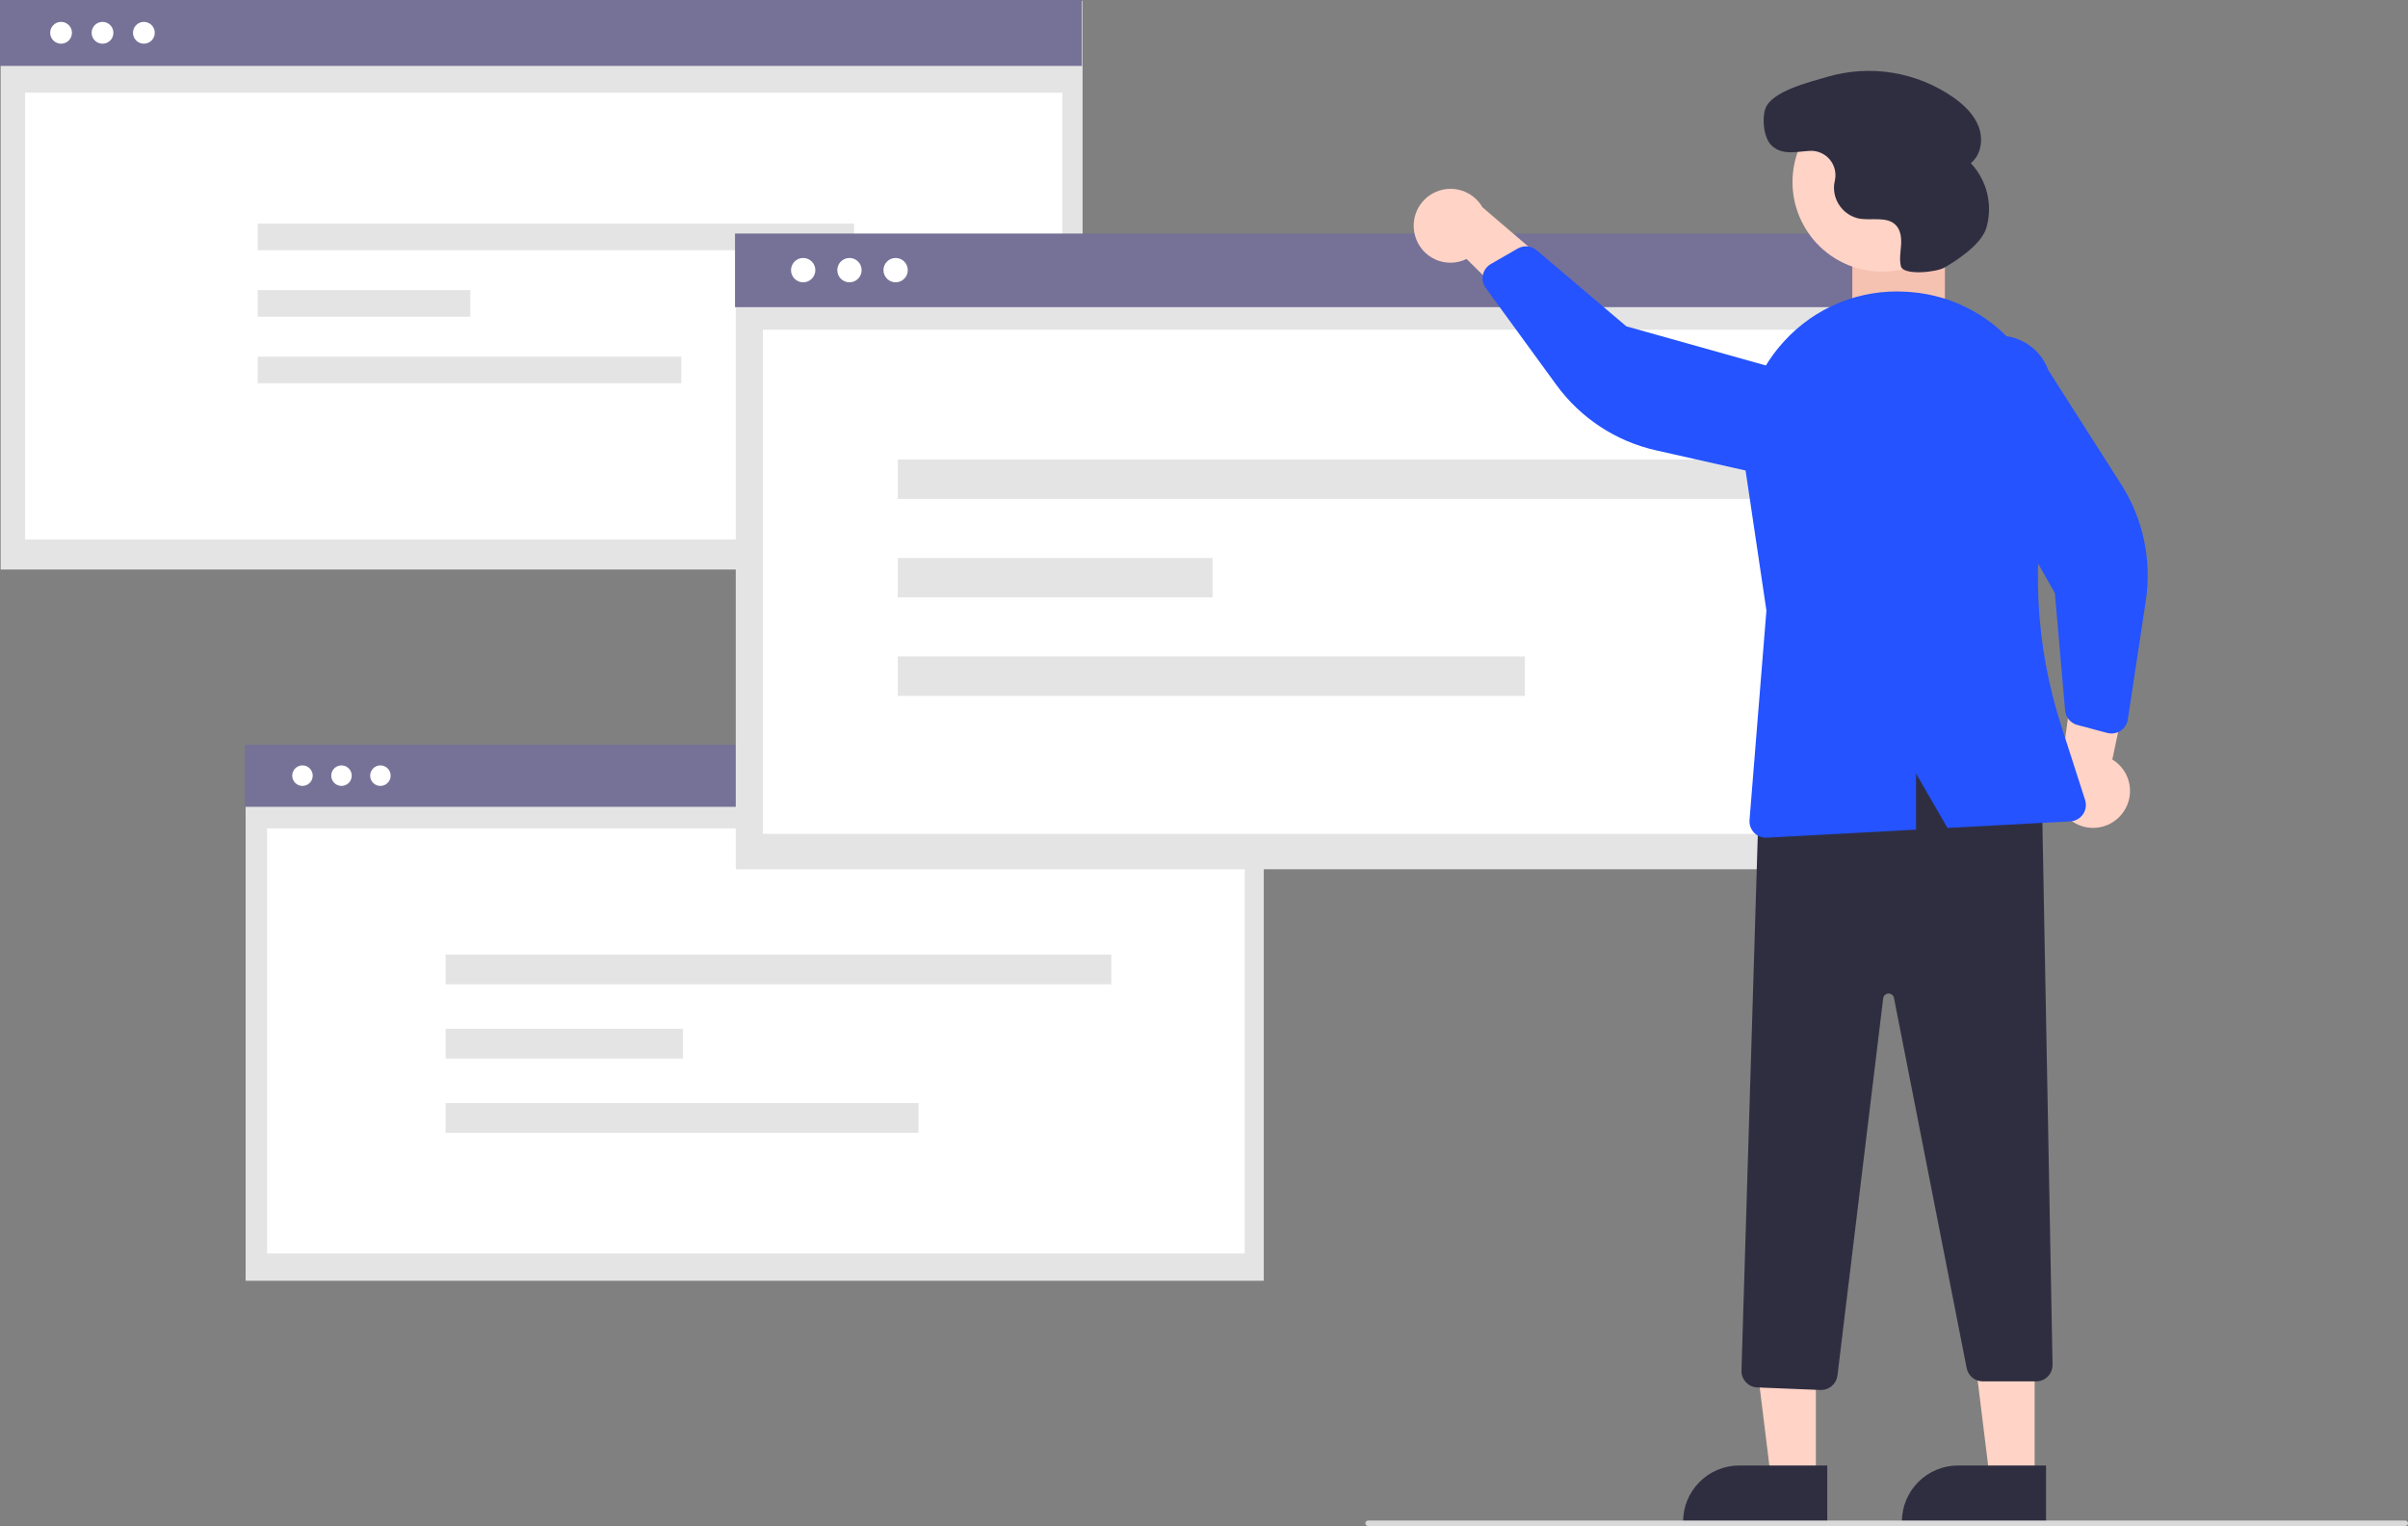
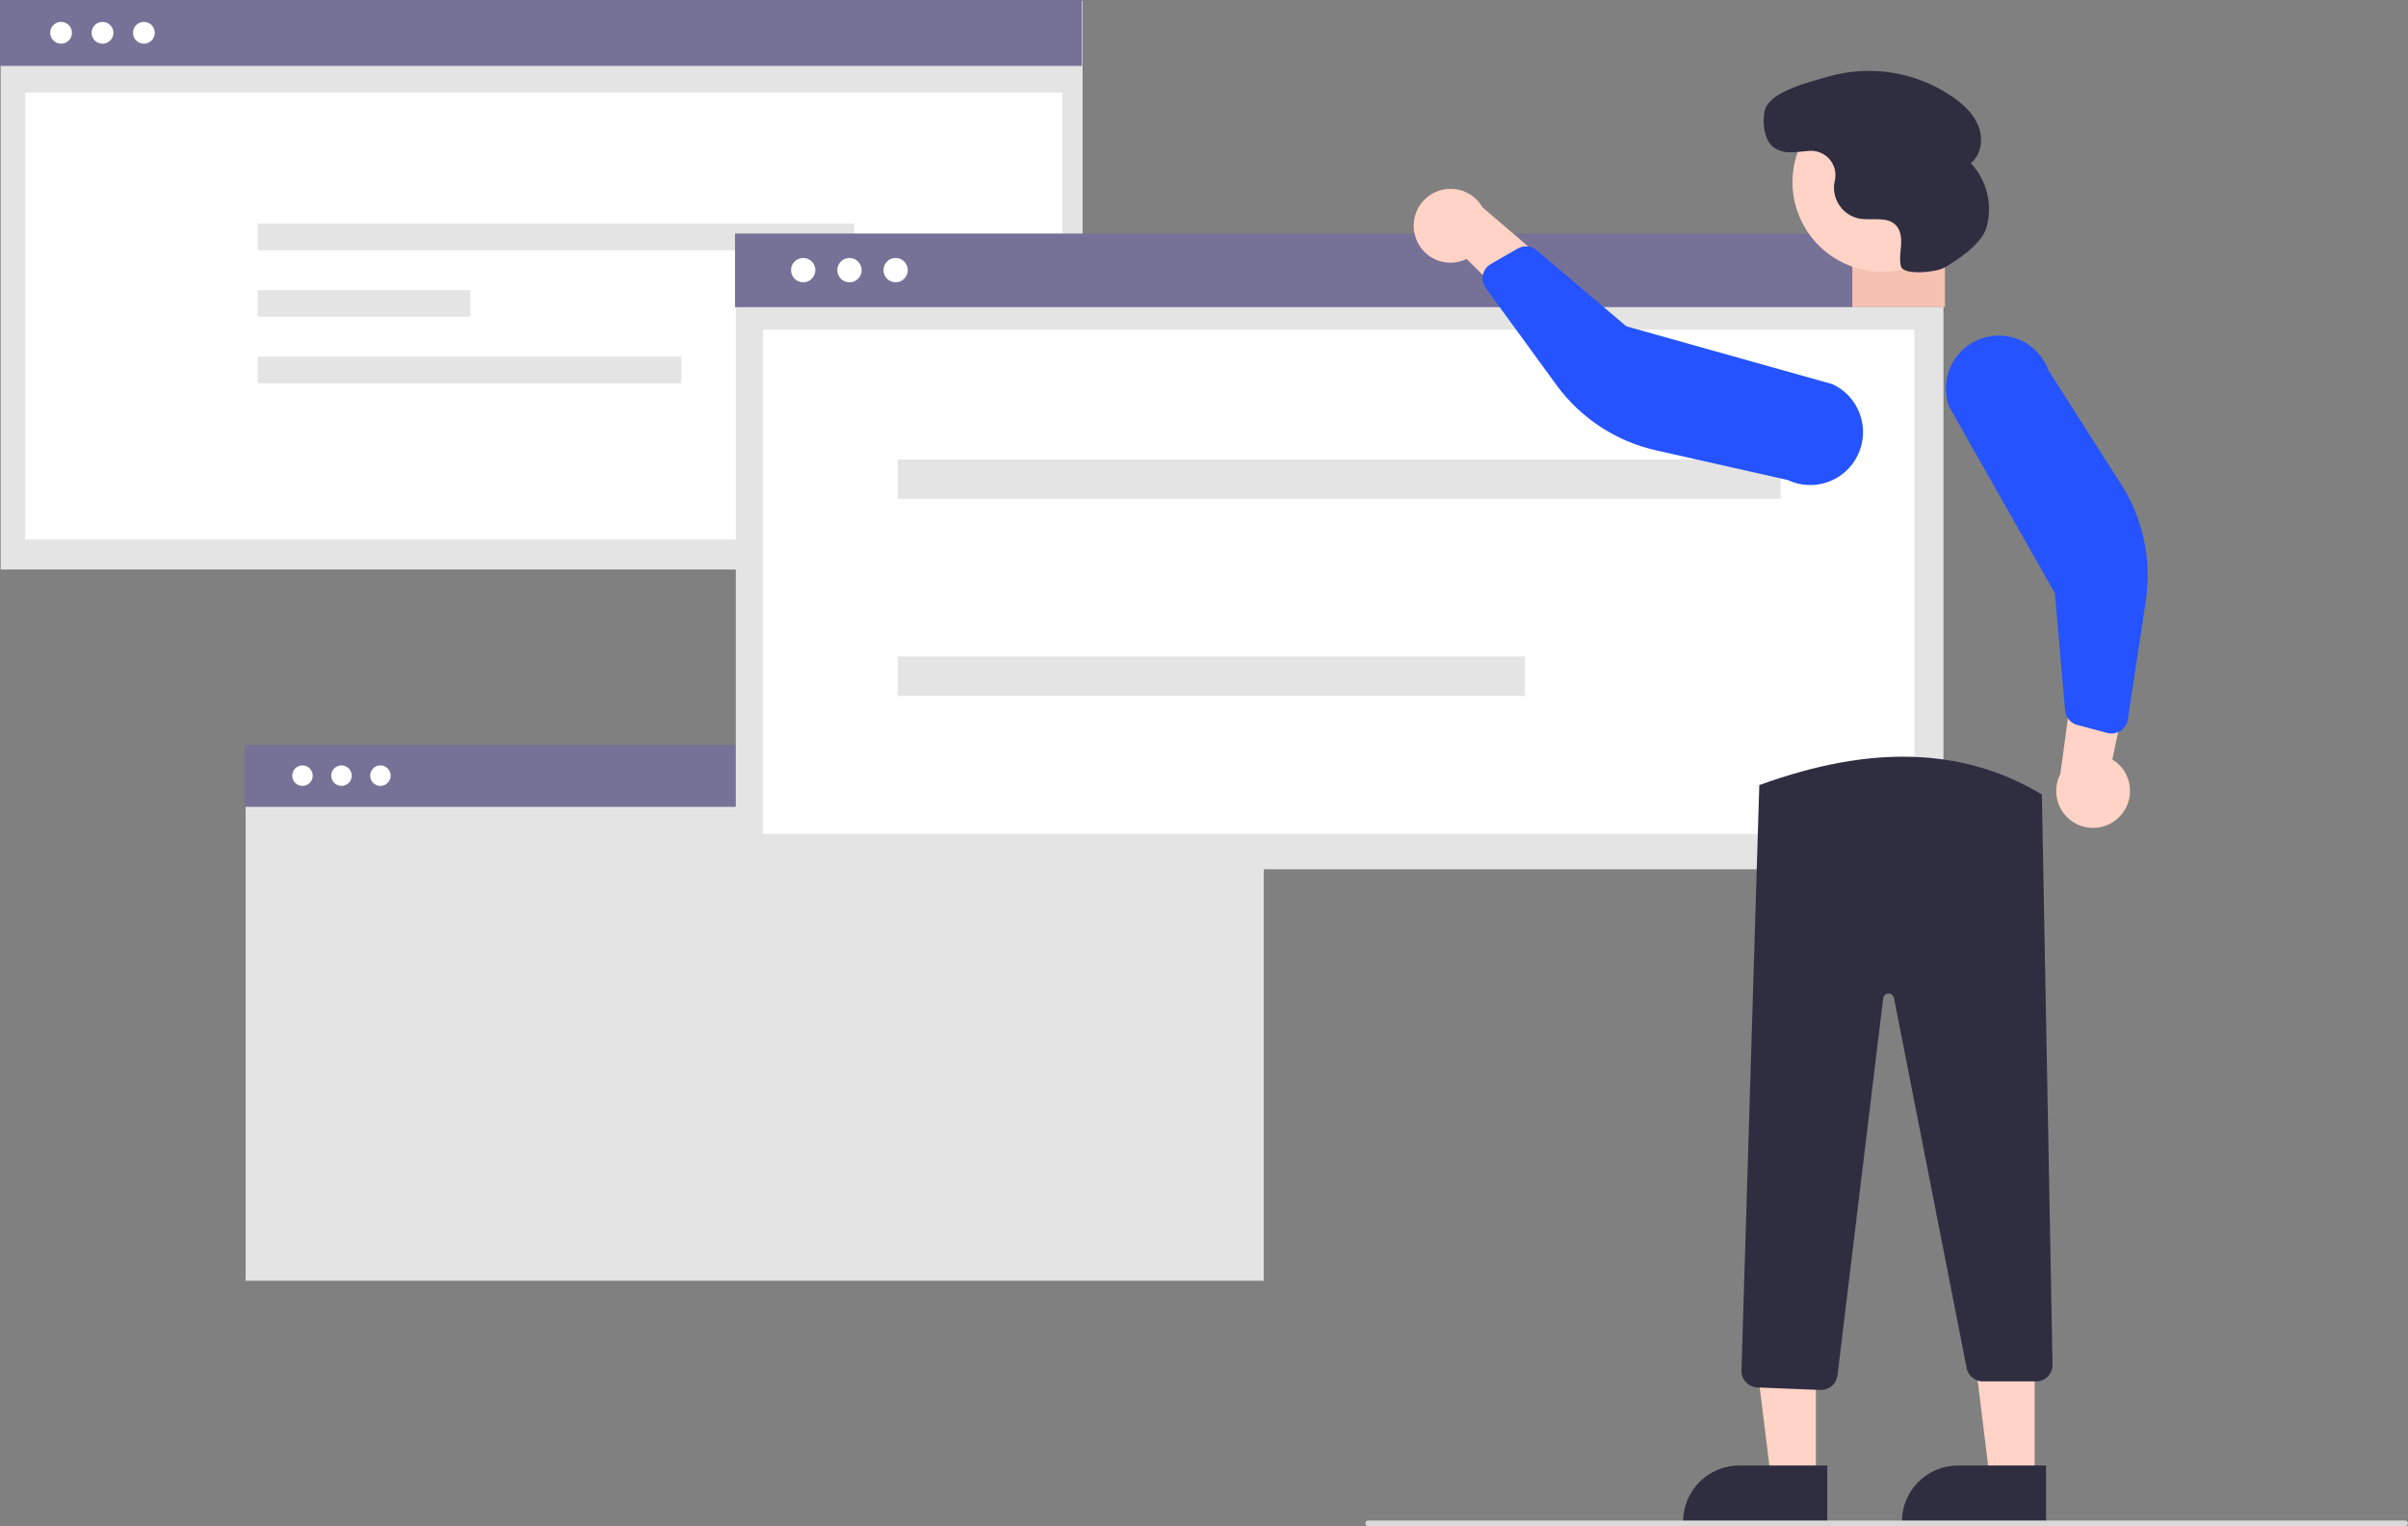
<svg xmlns="http://www.w3.org/2000/svg" width="494" height="313" viewBox="0 0 494 313" fill="none">
  <rect x="0" y="0" width="494" height="313" fill="#808080" stroke="none" />
  <g clip-path="url(#clip0_171_2893)">
    <path d="M222.09 0.18H0.137V116.816H222.09V0.18Z" fill="#E4E4E4" />
    <path d="M221.953 0H0V13.521H221.953V0Z" fill="#767197" />
    <path d="M217.936 19.004H5.156V110.668H217.936V19.004Z" fill="white" />
    <path d="M21.032 8.964C22.266 8.964 23.267 7.962 23.267 6.727C23.267 5.492 22.266 4.49 21.032 4.49C19.797 4.49 18.797 5.492 18.797 6.727C18.797 7.962 19.797 8.964 21.032 8.964Z" fill="white" />
    <path d="M29.516 8.962C30.75 8.962 31.751 7.96 31.751 6.725C31.751 5.49 30.75 4.488 29.516 4.488C28.282 4.488 27.281 5.49 27.281 6.725C27.281 7.96 28.282 8.962 29.516 8.962Z" fill="white" />
    <path d="M12.528 8.962C13.762 8.962 14.763 7.96 14.763 6.725C14.763 5.49 13.762 4.488 12.528 4.488C11.294 4.488 10.293 5.49 10.293 6.725C10.293 7.96 11.294 8.962 12.528 8.962Z" fill="white" />
    <path d="M175.222 45.865H52.867V51.323H175.222V45.865Z" fill="#E4E4E4" />
    <path d="M96.493 59.508H52.867V64.965H96.493V59.508Z" fill="#E4E4E4" />
    <path d="M139.777 73.152H52.867V78.61H139.777V73.152Z" fill="#E4E4E4" />
    <path d="M259.262 152.936H50.391V262.697H259.262V152.936Z" fill="#E4E4E4" />
    <path d="M259.135 152.766H50.264V165.49H259.135V152.766Z" fill="#767197" />
-     <path d="M255.353 169.914H54.795V257.107H255.353V169.914Z" fill="white" />
    <path d="M70.056 161.2C71.218 161.2 72.159 160.258 72.159 159.095C72.159 157.933 71.218 156.99 70.056 156.99C68.895 156.99 67.953 157.933 67.953 159.095C67.953 160.258 68.895 161.2 70.056 161.2Z" fill="white" />
    <path d="M78.039 161.2C79.2 161.2 80.142 160.258 80.142 159.095C80.142 157.933 79.2 156.99 78.039 156.99C76.877 156.99 75.936 157.933 75.936 159.095C75.936 160.258 76.877 161.2 78.039 161.2Z" fill="white" />
    <path d="M62.052 161.2C63.214 161.2 64.156 160.258 64.156 159.095C64.156 157.933 63.214 156.99 62.052 156.99C60.891 156.99 59.949 157.933 59.949 159.095C59.949 160.258 60.891 161.2 62.052 161.2Z" fill="white" />
    <path d="M398.699 48.102H150.941V178.298H398.699V48.102Z" fill="#E4E4E4" />
    <path d="M398.547 47.902H150.789V62.996H398.547V47.902Z" fill="#767197" />
    <path d="M392.738 67.629H156.502V171.031H392.738V67.629Z" fill="white" />
    <path d="M174.266 57.906C175.644 57.906 176.761 56.788 176.761 55.409C176.761 54.03 175.644 52.912 174.266 52.912C172.888 52.912 171.771 54.03 171.771 55.409C171.771 56.788 172.888 57.906 174.266 57.906Z" fill="white" />
    <path d="M183.737 57.906C185.115 57.906 186.232 56.788 186.232 55.409C186.232 54.03 185.115 52.912 183.737 52.912C182.359 52.912 181.242 54.03 181.242 55.409C181.242 56.788 182.359 57.906 183.737 57.906Z" fill="white" />
    <path d="M164.772 57.906C166.15 57.906 167.267 56.788 167.267 55.409C167.267 54.03 166.15 52.912 164.772 52.912C163.394 52.912 162.277 54.03 162.277 55.409C162.277 56.788 163.394 57.906 164.772 57.906Z" fill="white" />
    <path d="M365.309 94.254H184.178V102.333H365.309V94.254Z" fill="#E4E4E4" />
-     <path d="M248.759 114.451H184.178V122.53H248.759V114.451Z" fill="#E4E4E4" />
    <path d="M312.837 134.65H184.178V142.73H312.837V134.65Z" fill="#E4E4E4" />
    <path d="M227.986 195.793H91.406V201.885H227.986V195.793Z" fill="#E4E4E4" />
    <path d="M140.103 211.023H91.406V217.116H140.103V211.023Z" fill="#E4E4E4" />
    <path d="M188.42 226.254H91.406V232.346H188.42V226.254Z" fill="#E4E4E4" />
    <path d="M290.322 48.439C290.626 49.497 291.158 50.475 291.88 51.305C292.603 52.135 293.498 52.796 294.504 53.242C295.509 53.688 296.6 53.907 297.7 53.886C298.799 53.864 299.881 53.602 300.868 53.116L319.867 71.938L322.591 58.305L304.131 42.521C303.207 40.916 301.726 39.705 299.969 39.119C298.213 38.533 296.302 38.612 294.6 39.342C292.898 40.071 291.522 41.4 290.734 43.077C289.945 44.753 289.799 46.661 290.322 48.439Z" fill="#FFD3C5" />
    <path d="M435.111 167.193C435.836 166.365 436.371 165.388 436.678 164.332C436.985 163.275 437.057 162.163 436.888 161.076C436.72 159.988 436.315 158.95 435.703 158.036C435.09 157.122 434.285 156.353 433.343 155.784L438.898 129.613L425.965 134.689L422.673 158.763C421.823 160.409 421.605 162.31 422.062 164.106C422.518 165.902 423.618 167.468 425.151 168.507C426.684 169.546 428.545 169.986 430.38 169.744C432.216 169.502 433.899 168.594 435.111 167.193Z" fill="#FFD3C5" />
    <path d="M372.522 303.585H363.35L358.986 268.18L372.523 268.18L372.522 303.585Z" fill="#FFD3C5" />
    <path d="M374.86 312.483L345.287 312.482V312.108C345.287 310.595 345.585 309.097 346.163 307.699C346.742 306.302 347.59 305.032 348.658 303.962C349.727 302.892 350.996 302.044 352.393 301.465C353.789 300.886 355.286 300.588 356.798 300.588H356.798L374.861 300.589L374.86 312.483Z" fill="#2F2E41" />
    <path d="M417.406 303.585H408.234L403.871 268.18L417.407 268.18L417.406 303.585Z" fill="#FFD3C5" />
    <path d="M419.745 312.483L390.172 312.482V312.108C390.172 310.595 390.47 309.097 391.048 307.699C391.627 306.302 392.474 305.032 393.543 303.962C394.612 302.892 395.881 302.044 397.278 301.465C398.674 300.886 400.171 300.588 401.683 300.588H401.683L419.745 300.589L419.745 312.483Z" fill="#2F2E41" />
    <rect x="380" y="53" width="19" height="10" fill="#F5C1B1" />
    <path d="M373.476 285.099L360.493 284.579C359.608 284.541 358.772 284.155 358.168 283.506C357.564 282.857 357.239 281.996 357.263 281.109L360.921 161.032L361.16 160.946C383.914 152.708 402.738 153.331 418.708 162.848L418.887 162.954L421.078 279.904C421.087 280.352 421.006 280.797 420.84 281.213C420.675 281.629 420.429 282.008 420.115 282.328C419.802 282.648 419.428 282.901 419.015 283.075C418.603 283.248 418.16 283.337 417.712 283.337H406.764C405.985 283.336 405.229 283.064 404.627 282.569C404.025 282.073 403.613 281.384 403.461 280.618L388.547 204.692C388.496 204.43 388.353 204.194 388.143 204.028C387.934 203.862 387.672 203.776 387.405 203.786C387.138 203.796 386.883 203.901 386.687 204.082C386.49 204.263 386.364 204.508 386.333 204.774L376.953 282.138C376.85 282.954 376.453 283.704 375.838 284.249C375.223 284.794 374.431 285.097 373.609 285.101C373.565 285.101 373.521 285.1 373.476 285.099Z" fill="#2F2E41" />
    <path d="M394.921 53.474C403.825 48.602 407.098 37.429 402.23 28.518C397.363 19.606 386.199 16.331 377.294 21.203C368.39 26.074 365.118 37.248 369.985 46.159C374.853 55.07 386.017 58.345 394.921 53.474Z" fill="#FFD3C5" />
    <path d="M304.472 55.631C304.766 55.011 305.242 54.496 305.836 54.155L311.378 50.97C311.978 50.627 312.67 50.477 313.359 50.539C314.048 50.602 314.701 50.875 315.23 51.322L333.641 66.932L375.958 78.805C377.249 79.411 378.407 80.264 379.368 81.318C380.328 82.371 381.072 83.604 381.556 84.946C382.041 86.287 382.256 87.711 382.19 89.135C382.124 90.56 381.778 91.958 381.172 93.249C380.566 94.54 379.712 95.698 378.658 96.659C377.605 97.619 376.372 98.362 375.031 98.845C373.691 99.329 372.268 99.543 370.844 99.475C369.421 99.408 368.024 99.06 366.735 98.453L339.704 92.362C331.5 90.515 324.245 85.748 319.289 78.948L304.793 59.062C304.514 58.68 304.32 58.243 304.221 57.78C304.122 57.317 304.122 56.839 304.22 56.376C304.274 56.118 304.359 55.868 304.472 55.631Z" fill="#2453FF" />
    <path d="M434.325 150.248C433.681 150.481 432.98 150.511 432.318 150.335L426.143 148.692C425.475 148.512 424.878 148.131 424.433 147.601C423.988 147.071 423.716 146.417 423.654 145.727L421.562 121.669L399.866 83.418C399.375 82.079 399.153 80.657 399.212 79.232C399.272 77.807 399.611 76.407 400.211 75.114C400.81 73.82 401.659 72.657 402.708 71.692C403.757 70.726 404.986 69.978 406.325 69.488C407.663 68.998 409.085 68.777 410.509 68.838C411.932 68.898 413.33 69.239 414.622 69.841C415.915 70.442 417.076 71.293 418.039 72.344C419.002 73.395 419.75 74.626 420.237 75.966L435.148 99.338C439.675 106.431 441.473 114.928 440.208 123.249L436.512 147.585C436.44 148.053 436.271 148.501 436.016 148.899C435.76 149.297 435.424 149.637 435.029 149.897C434.809 150.041 434.573 150.159 434.325 150.248Z" fill="#2453FF" />
-     <path d="M366.009 69.996C369.165 66.532 373.057 63.821 377.4 62.064C381.742 60.307 386.423 59.548 391.098 59.843C391.405 59.862 391.711 59.884 392.016 59.908C396.446 60.258 400.751 61.551 404.642 63.701C408.533 65.85 411.921 68.806 414.579 72.371C417.281 75.986 419.181 80.136 420.152 84.545C421.123 88.954 421.142 93.519 420.208 97.936C416.646 114.814 417.547 132.332 422.824 148.755L427.753 164.073C427.911 164.564 427.955 165.084 427.88 165.594C427.805 166.105 427.614 166.591 427.322 167.016C427.03 167.44 426.644 167.792 426.195 168.044C425.745 168.296 425.244 168.442 424.729 168.469L399.529 169.825L393.081 158.677V170.172L362.453 171.82C362.392 171.824 362.331 171.825 362.271 171.825C361.806 171.825 361.346 171.729 360.921 171.542C360.495 171.355 360.112 171.082 359.797 170.74C359.482 170.398 359.241 169.995 359.09 169.555C358.938 169.115 358.879 168.649 358.916 168.185L362.378 125.223L358.036 96.044C357.333 91.382 357.685 86.621 359.064 82.113C360.444 77.605 362.817 73.464 366.009 69.996Z" fill="#2453FF" />
    <path d="M398.878 54.894C397.176 55.874 390.452 56.523 389.973 54.619L389.963 54.577C389.629 53.181 389.906 51.724 390.002 50.292C390.098 48.86 389.958 47.287 388.983 46.234C387.167 44.272 383.935 45.312 381.309 44.816C379.77 44.472 378.41 43.579 377.482 42.304C376.554 41.029 376.122 39.459 376.267 37.888C376.304 37.591 376.363 37.293 376.428 36.995C376.593 36.24 376.58 35.458 376.391 34.709C376.203 33.961 375.843 33.266 375.341 32.68C374.839 32.093 374.208 31.632 373.498 31.331C372.787 31.029 372.017 30.897 371.246 30.944C368.592 31.096 365.727 31.901 363.531 29.933C361.833 28.412 361.418 24.451 362.164 22.296C363.418 18.673 371.451 16.777 374.958 15.734C379.296 14.48 383.859 14.209 388.314 14.94C392.77 15.672 397.006 17.388 400.716 19.964C402.931 21.527 405 23.49 405.944 26.033C406.888 28.576 406.433 31.783 404.304 33.462C405.954 35.21 407.116 37.362 407.674 39.702C408.231 42.042 408.165 44.488 407.48 46.794C406.429 50.185 401.41 53.436 398.878 54.894Z" fill="#2F2E41" />
    <path d="M493.442 313.001H280.662C280.514 313.001 280.372 312.942 280.267 312.837C280.162 312.732 280.104 312.59 280.104 312.442C280.104 312.294 280.162 312.151 280.267 312.047C280.372 311.942 280.514 311.883 280.662 311.883H493.442C493.59 311.883 493.732 311.942 493.836 312.047C493.941 312.151 494 312.294 494 312.442C494 312.59 493.941 312.732 493.836 312.837C493.732 312.942 493.59 313.001 493.442 313.001Z" fill="#D9D9D9" />
  </g>
  <defs>
    <clipPath id="clip0_171_2893">
      <rect width="494" height="313" fill="white" />
    </clipPath>
  </defs>
</svg>